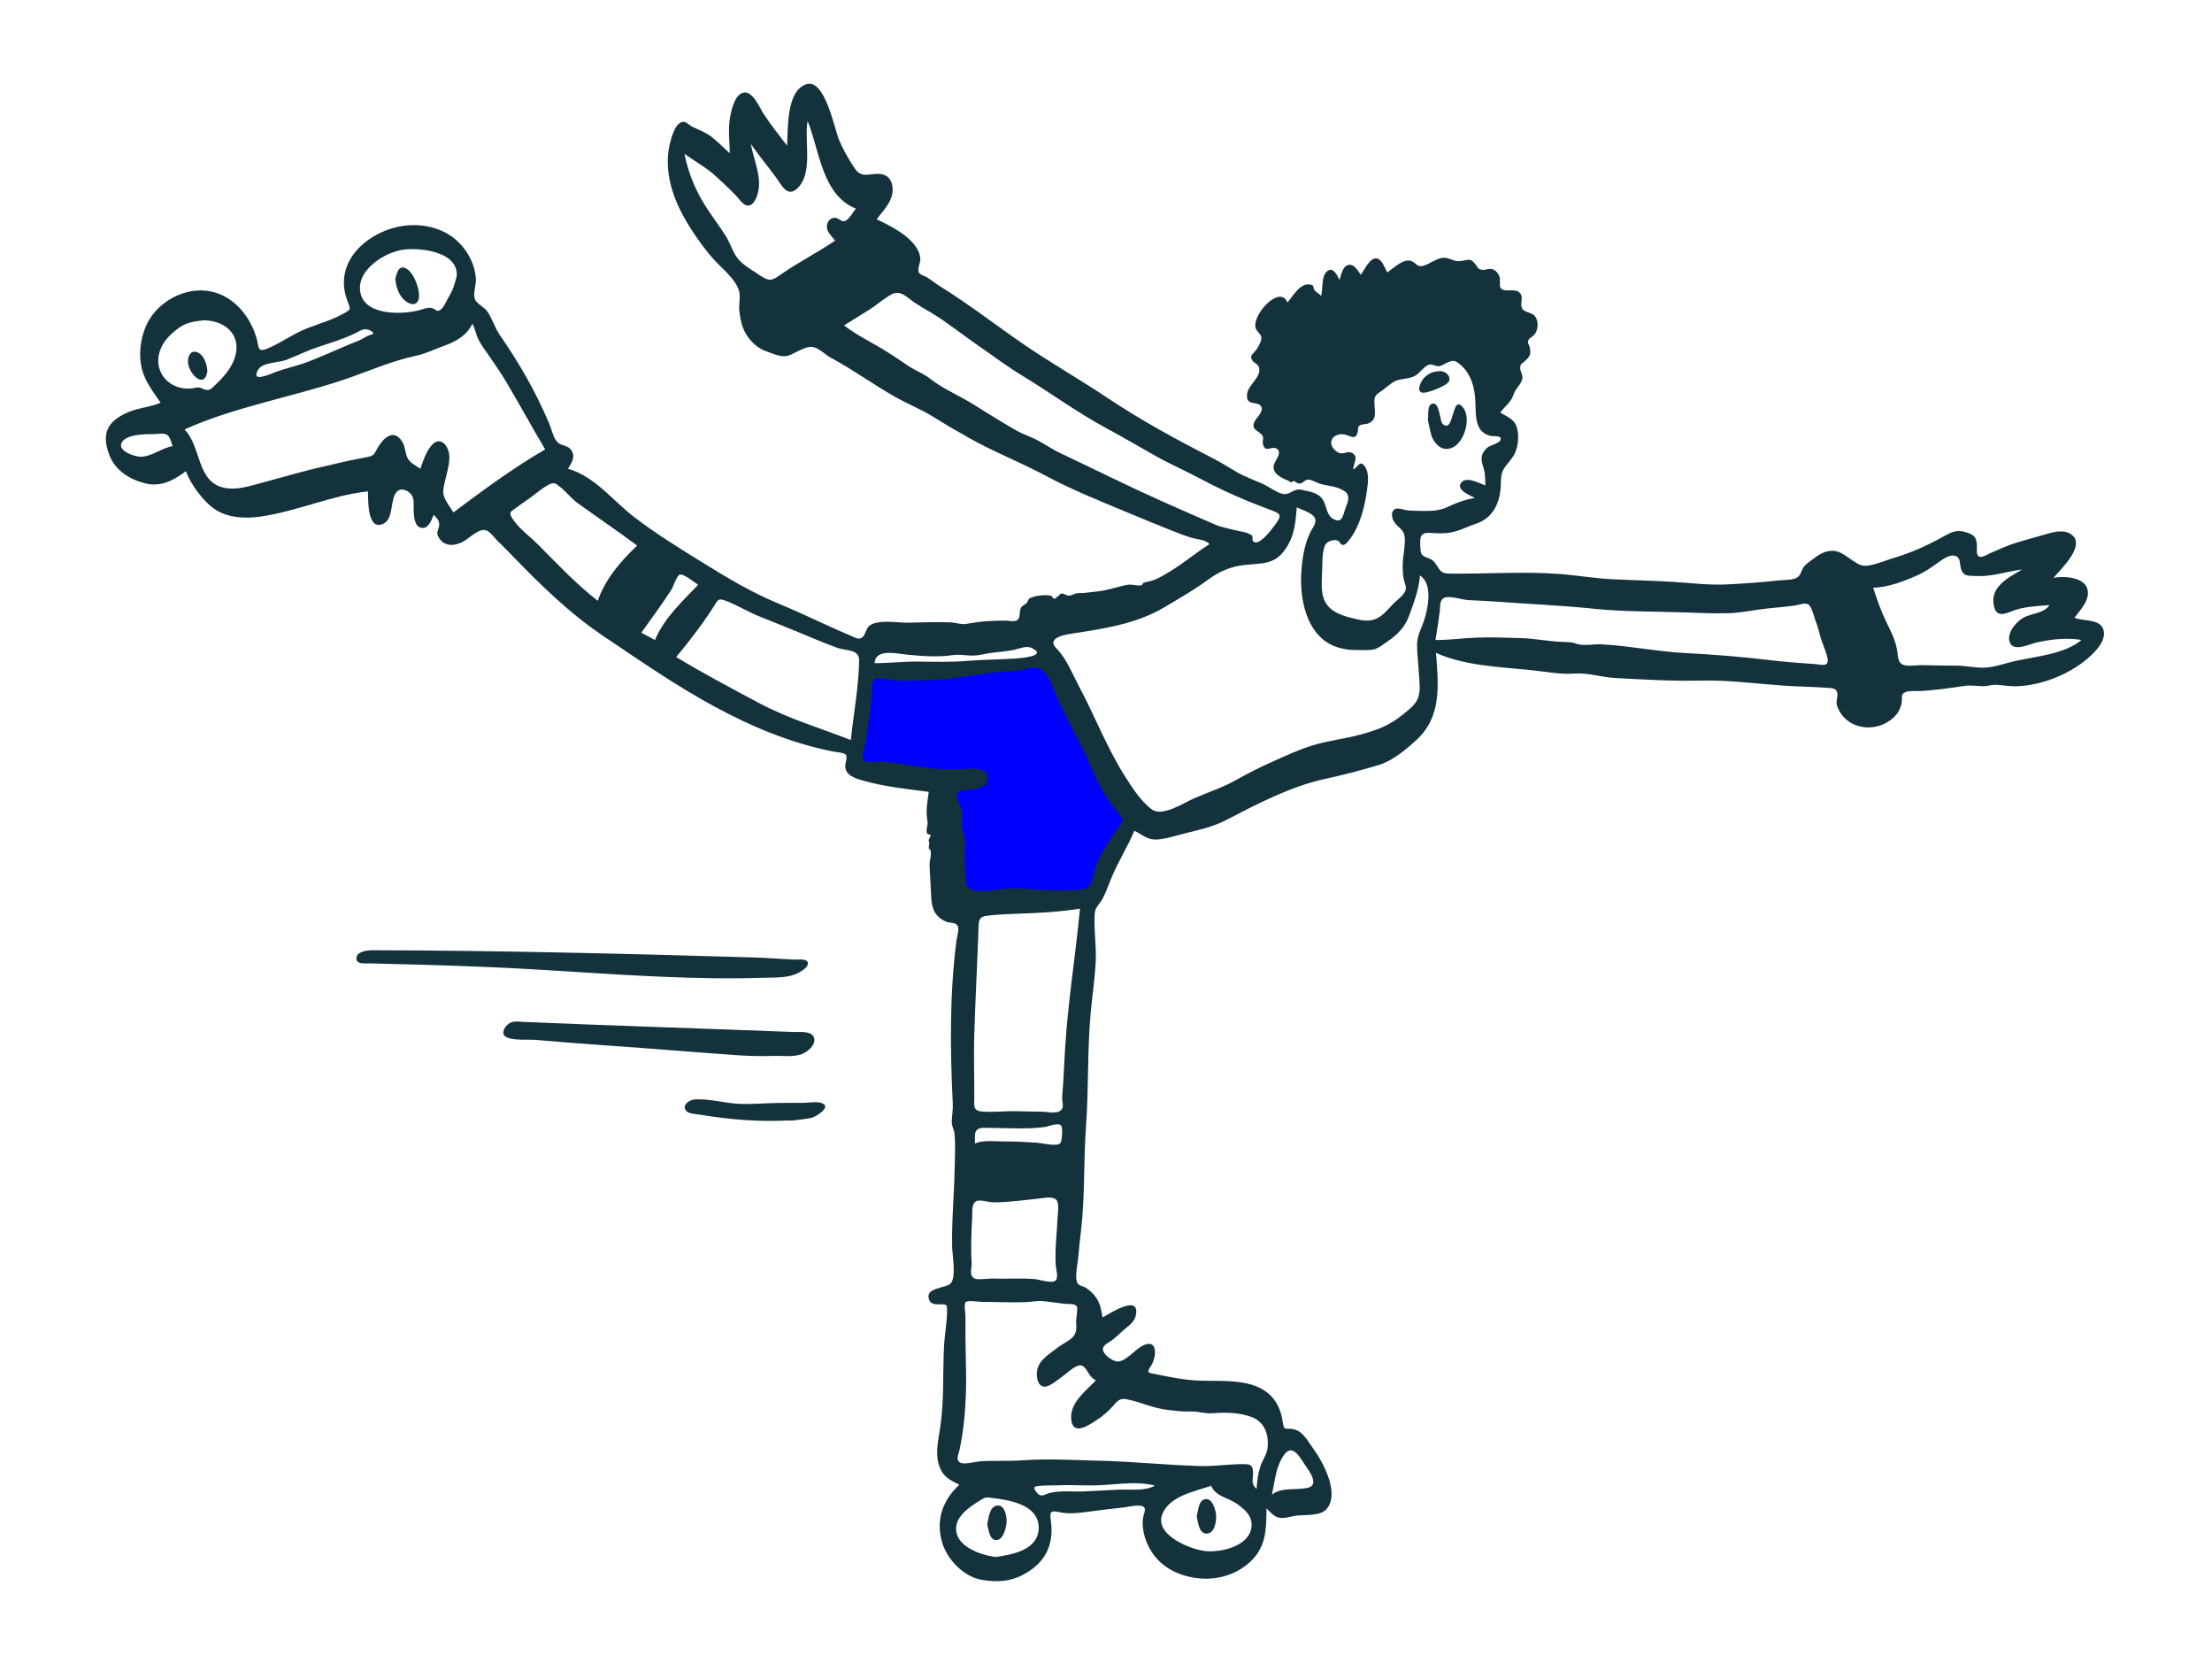
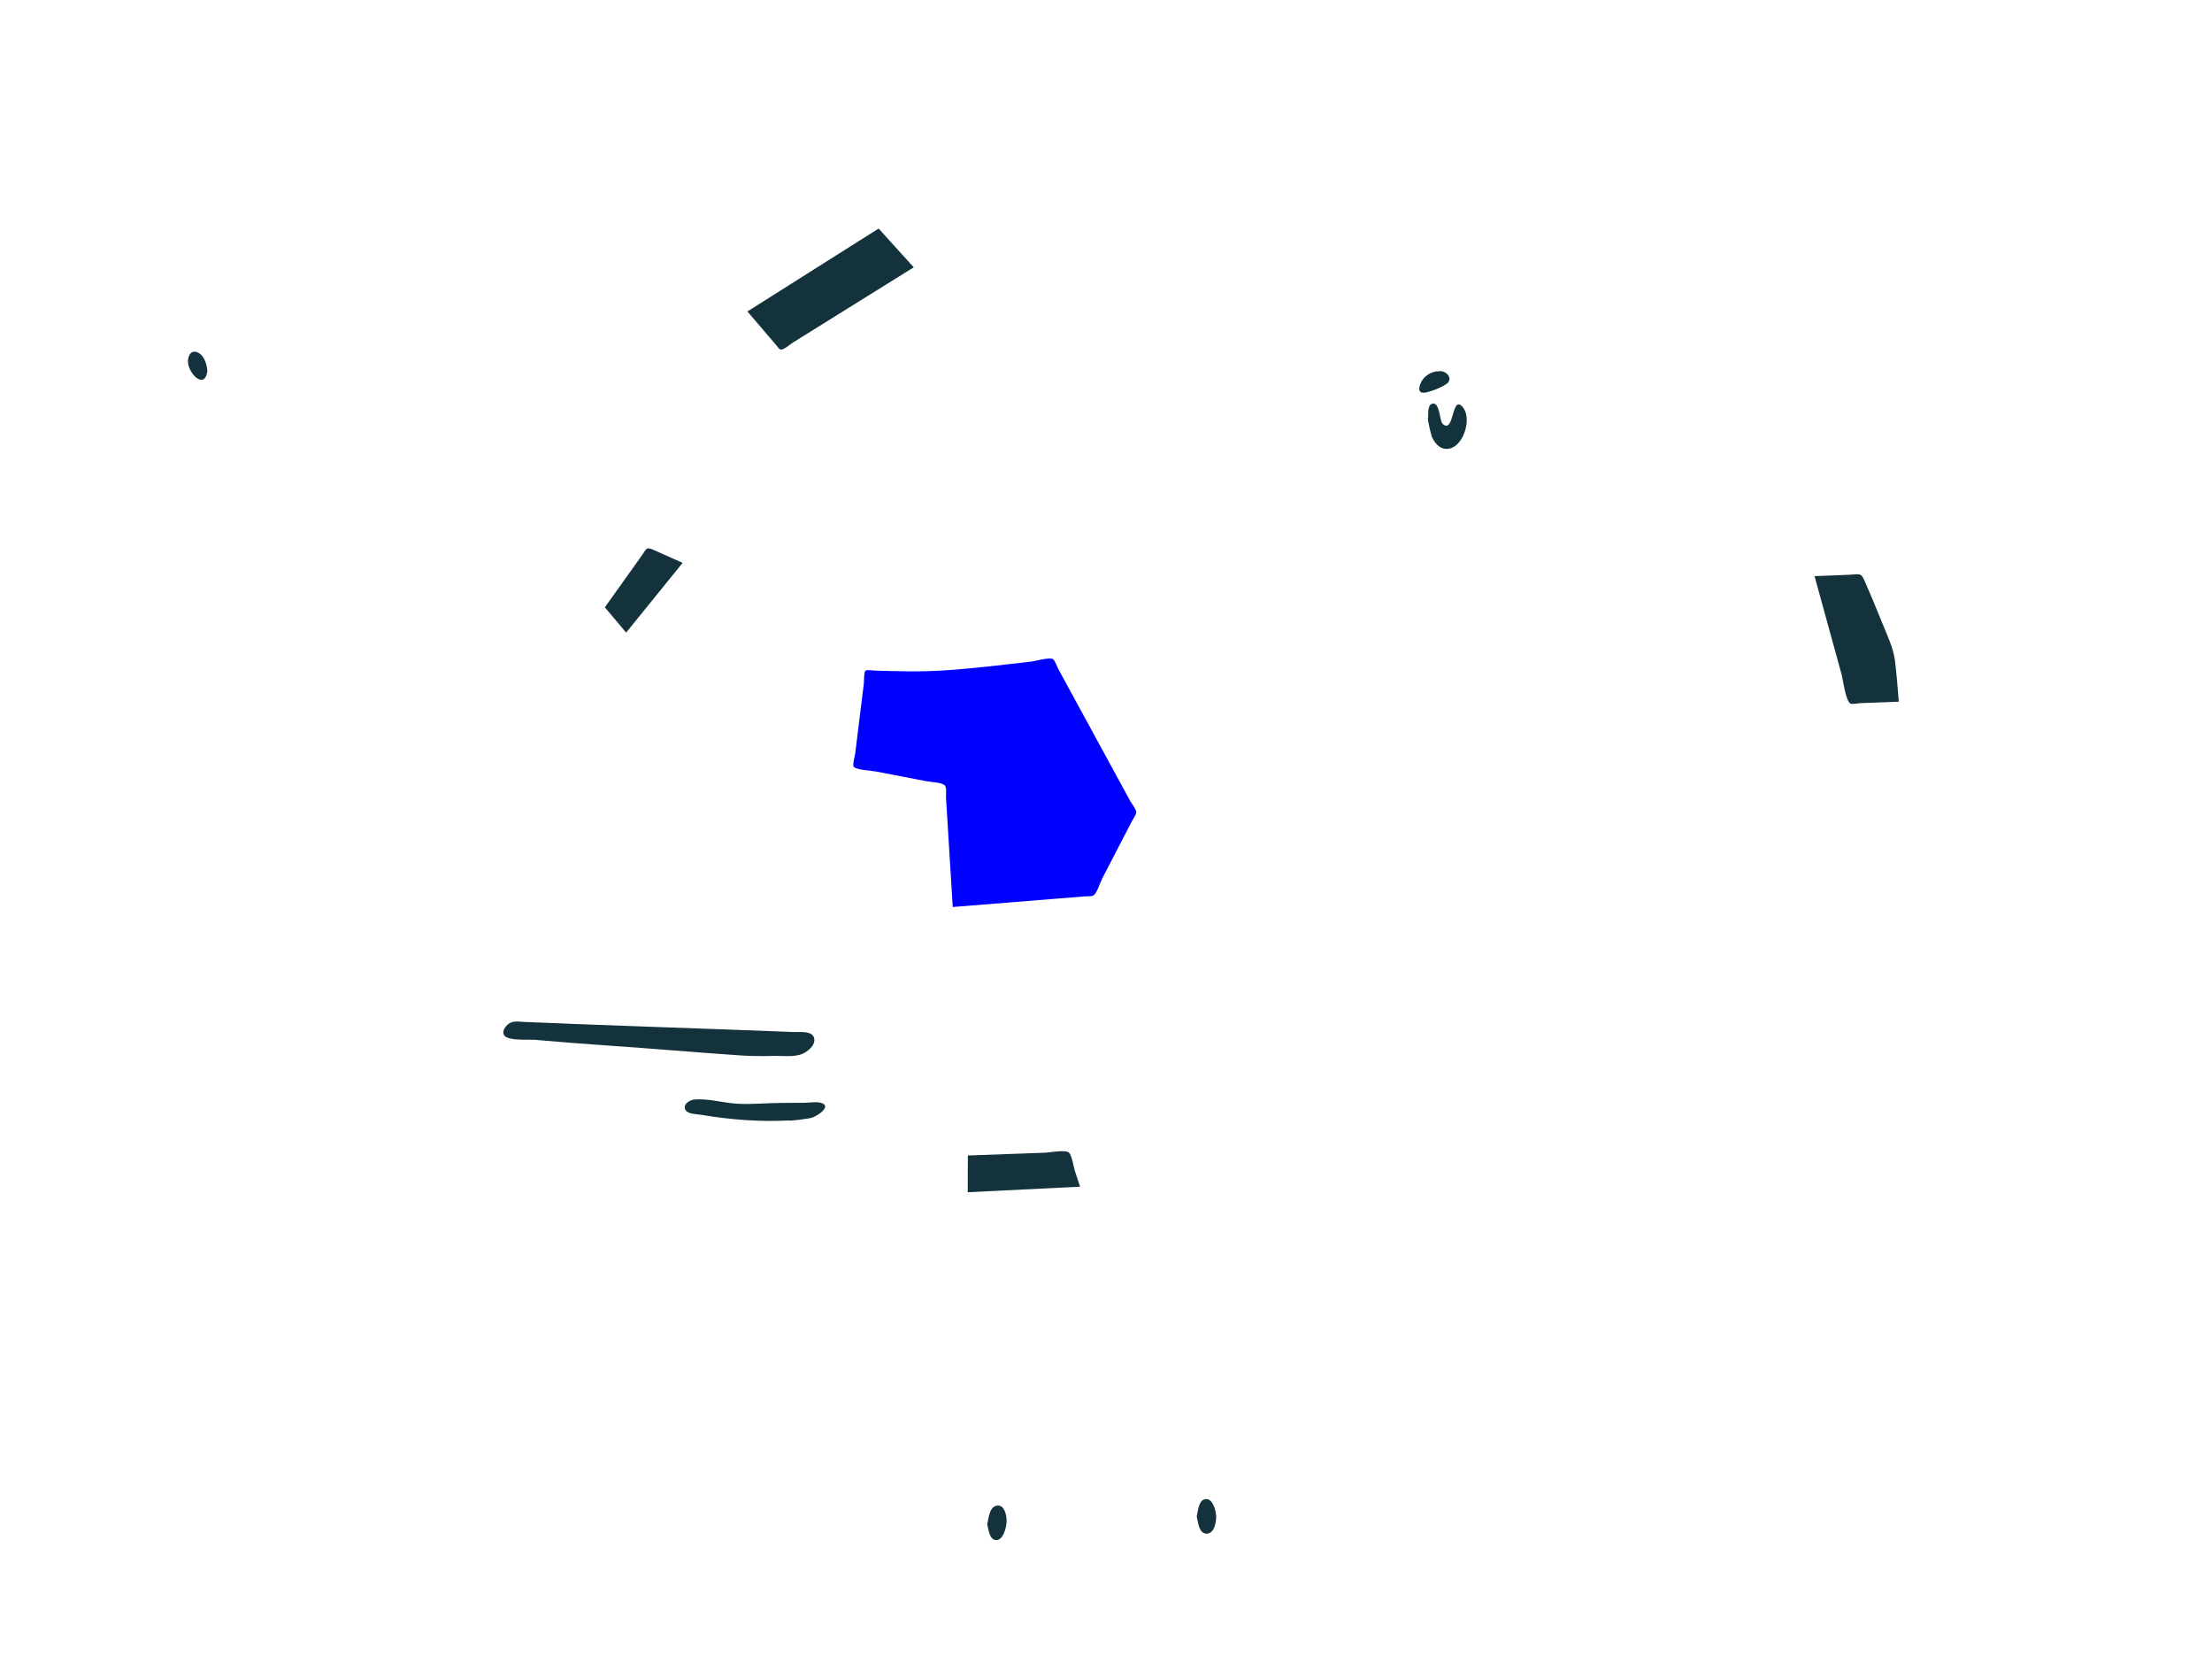
<svg xmlns="http://www.w3.org/2000/svg" width="503" height="378" viewBox="0 0 503 378" fill="none">
  <path fill-rule="evenodd" clip-rule="evenodd" d="M214.559 152.415C209.337 152.748 204.074 152.612 198.848 152.446C198.333 152.429 197.102 152.19 196.789 152.498C196.428 152.852 196.504 154.804 196.445 155.287C195.994 158.949 195.542 162.612 195.091 166.274C194.883 167.956 194.676 169.638 194.468 171.319C194.409 171.797 193.824 173.865 194.104 174.279C194.612 175.034 198.252 175.206 199.212 175.391L210.637 177.592C211.713 177.799 214.458 177.848 214.957 178.698C215.274 179.237 215.081 180.697 215.118 181.309L215.429 186.357C215.836 192.969 216.243 199.581 216.649 206.192C224.735 205.542 232.821 204.893 240.906 204.242C242.874 204.084 244.841 203.926 246.809 203.768C247.277 203.73 248.259 203.829 248.641 203.57C249.476 203.005 250.188 200.586 250.639 199.716C251.787 197.5 252.935 195.285 254.084 193.068C255.191 190.933 256.297 188.797 257.404 186.662C257.687 186.115 258.394 185.204 258.377 184.606C258.357 183.932 257.352 182.727 257.038 182.151C256.119 180.464 255.199 178.776 254.279 177.089C249.726 168.735 245.173 160.38 240.619 152.026C240.388 151.602 239.873 150.063 239.421 149.829C238.544 149.375 235.477 150.288 234.532 150.396C227.891 151.154 221.232 151.989 214.559 152.415Z" fill="#0000FF" />
  <path fill-rule="evenodd" clip-rule="evenodd" d="M137.539 138.063C139.153 139.978 140.767 141.893 142.382 143.809C146.662 138.526 150.942 133.243 155.223 127.96C153.077 127.001 150.931 126.042 148.785 125.083C146.881 124.232 147.124 124.636 145.919 126.324C143.126 130.237 140.332 134.15 137.539 138.063Z" fill="#14323C" />
  <path fill-rule="evenodd" clip-rule="evenodd" d="M220.083 262.681C220.076 265.465 220.07 268.249 220.062 271.032C228.577 270.613 237.091 270.194 245.605 269.774C245.219 268.606 244.832 267.439 244.445 266.271C244.143 265.359 243.761 262.601 243.026 261.99C242.224 261.321 238.696 262.011 237.618 262.049C231.773 262.26 225.927 262.471 220.083 262.681Z" fill="#14323C" />
  <path fill-rule="evenodd" clip-rule="evenodd" d="M199.799 51.952C189.853 58.236 179.906 64.52 169.959 70.804C172.155 73.372 174.351 75.941 176.547 78.509C177.073 79.124 177.166 79.514 177.768 79.454C178.468 79.384 179.646 78.286 180.229 77.922C187.28 73.533 194.331 69.144 201.382 64.756C203.515 63.428 205.649 62.1 207.782 60.772C205.121 57.832 202.46 54.892 199.799 51.952Z" fill="#14323C" />
  <path fill-rule="evenodd" clip-rule="evenodd" d="M430.903 150.167C430.543 147.246 429.07 144.276 427.993 141.571C426.723 138.383 425.385 135.222 424.016 132.076C423.148 130.085 422.834 130.574 420.566 130.663C417.916 130.767 415.266 130.87 412.617 130.974C414.657 138.381 416.698 145.788 418.738 153.195C419.091 154.477 419.662 159.284 420.775 159.933C421.16 160.158 422.491 159.869 422.928 159.853C424.178 159.806 425.428 159.759 426.678 159.712C428.377 159.648 430.075 159.585 431.774 159.521C431.537 156.4 431.285 153.274 430.903 150.167Z" fill="#14323C" />
-   <path fill-rule="evenodd" clip-rule="evenodd" d="M262.619 337.715C258.06 336.563 253.101 337.655 248.506 337.687C245.801 337.706 243.1 337.525 240.395 337.665C239.489 337.712 235.344 337.591 235.203 338.136C235.095 338.555 235.919 339.609 236.238 339.783C237.133 340.271 237.762 339.643 238.665 339.411C241.113 338.78 243.975 339.169 246.49 339.049C249.121 338.924 251.751 338.767 254.382 338.646C257.003 338.526 260.347 339.069 262.619 337.715ZM39.26 101.406C38.91 100.604 38.766 99.332 37.963 98.831C37.218 98.365 35.659 98.705 34.798 98.693C32.969 98.668 28.998 98.739 27.803 100.404C26.35 102.428 30.624 103.872 32.049 103.833C34.526 103.766 36.779 101.863 39.26 101.406ZM84.793 75.997C84.981 75.484 84.319 75.145 83.841 74.982C82.625 74.567 81.825 75.258 80.755 75.778C78.052 77.091 75.114 77.959 72.271 78.907C69.795 79.733 67.499 80.891 65.072 81.82C63.351 82.48 59.719 82.351 58.728 84.014C56.771 87.3 61.897 84.836 62.8 84.517C65.392 83.603 68.15 83.04 70.69 81.996C73.135 80.99 75.628 79.968 78.048 78.88C79.152 78.383 80.249 77.962 81.375 77.528C82.428 77.122 83.672 76.104 84.793 75.997ZM158.754 132.944C158.109 132.549 155.462 130.339 154.573 130.63C153.878 130.858 153.101 133.397 152.668 134.064C150.501 137.401 148.163 140.601 145.839 143.829C146.87 144.384 147.902 144.938 148.933 145.493C151.036 140.509 155.091 136.779 158.754 132.944ZM198.887 150.758C202.206 150.766 205.495 150.35 208.811 150.396C212.526 150.448 216.177 150.548 219.889 150.245C223.541 149.946 227.18 149.931 230.832 149.709C231.981 149.639 238.378 149.151 234.631 147.322C233.37 146.706 231.854 147.473 230.484 147.749C228.898 148.07 227.296 148.19 225.692 148.383C224.164 148.567 222.54 149.075 220.999 149.038C219.381 148.998 218.167 148.709 216.541 148.943C213.171 149.428 209.815 149.157 206.446 148.844C204.123 148.629 199.024 147.323 198.887 150.758ZM289.224 339.779C291.361 338.056 294.74 338.802 297.279 338.253C300.082 337.646 297.875 334.675 296.8 333.093C295.68 331.444 293.992 328.148 292.108 330.589C290.141 333.139 289.909 336.735 289.224 339.779ZM221.97 264.913C221.899 266.462 221.132 268.055 222.743 268.587C224.289 269.097 226.942 268.322 228.544 268.184C230.632 268.003 232.686 267.658 234.768 267.444C235.697 267.348 236.631 267.276 237.566 267.362C238.209 267.42 239.76 268.119 240.335 267.83C241.041 267.475 241.384 265.559 240.806 264.82C240.181 264.019 236.403 264.813 235.051 264.916C230.648 265.249 226.355 264.716 221.97 264.913ZM221.701 259.944C223.728 259.109 226.137 259.5 228.272 259.488C230.784 259.476 233.266 259.612 235.772 259.776C236.881 259.848 240.115 260.67 241.046 259.96C241.535 259.587 241.71 256.39 241.296 255.9C240.619 255.1 238.495 256.063 237.625 256.193C235.295 256.539 232.917 256.53 230.566 256.509C228.366 256.489 226.158 256.391 223.959 256.386C221.353 256.38 221.706 257.711 221.701 259.944ZM151.957 128.882C151.128 128.402 148.41 126.195 147.394 126.53C146.53 126.815 145.613 129.449 145.097 130.276C144.114 131.853 143.075 133.399 142.056 134.953C141.405 135.947 139.668 137.742 139.965 139.085C140.123 139.8 141.569 141.036 142.299 140.819C143.053 140.595 144.294 137.792 144.712 137.239C146.976 134.249 149.82 132 151.957 128.882ZM415.58 132.12C418.481 137.807 418.854 144.237 420.426 150.34C420.792 151.76 421.356 153.162 421.667 154.591C421.839 155.387 421.521 156.751 421.966 157.429C423.082 159.125 428.243 158.587 429.357 157.093C430.011 156.216 429.503 155.306 429.225 154.395C428.849 153.166 429.029 152.095 428.811 150.867C428.375 148.406 426.158 145.923 425.106 143.652C423.957 141.171 423.428 138.187 421.783 135.971C420.681 134.488 417.591 131.428 415.58 132.12ZM226.399 353.95C230.281 353.44 236.388 352.286 236.184 347.068C235.982 341.882 229.183 340.962 225.398 340.507C224.289 340.374 224.168 340.31 223.042 340.982C222.268 341.444 221.498 341.938 220.776 342.477C219.371 343.526 217.779 344.955 217.479 346.786C216.718 351.436 222.992 353.538 226.399 353.95ZM204.209 59.353C205.971 59.54 203.627 57.828 203.183 57.621C201.836 56.992 200.338 57.106 198.908 57.345C195.446 57.924 192.381 60.83 189.423 62.628C186.29 64.53 183.198 66.681 179.932 68.342C178.438 69.102 177.203 69.746 175.962 70.879C175.33 71.457 175.111 71.858 174.261 71.858C173.789 71.858 172.738 70.755 172.236 71.393C170.835 73.172 177.894 73.748 178.631 73.628C182.312 73.025 185.505 71.629 188.663 69.735C191.887 67.802 195.312 66.232 198.553 64.351C199.954 63.537 201.153 62.458 202.431 61.492C202.613 61.353 202.944 60.886 203.129 60.709C203.426 60.796 203.675 60.719 203.875 60.478C203.979 60.101 204.09 59.726 204.209 59.353ZM275.413 337.764C271.833 339.034 265.98 340.024 264.301 344.223C262.398 348.981 270.95 352.372 274.306 352.631C277.832 352.902 284.098 351.475 284.589 347.091C284.871 344.567 282.871 342.957 281.001 341.698C279.091 340.411 276.363 340.135 275.413 337.764ZM46.337 72.808C43.806 73.098 42.086 73.348 40.071 74.99C38.398 76.353 37.02 77.73 36.338 79.833C34.763 84.692 38.657 88.865 43.66 88.299C44.212 88.237 44.75 88.032 45.31 88.089C45.825 88.141 46.184 88.51 46.619 88.584C47.644 88.758 47.842 88.578 48.683 87.781C50.398 86.153 52.119 84.366 53.069 82.17C55.357 76.882 51.917 72.902 46.337 72.808ZM103.872 62.68C104.118 57.207 95.787 56.308 91.945 56.724C87.584 57.197 80.428 61.625 82.089 67.058C83.551 71.84 91.799 71.476 95.364 70.504C96.127 70.296 97.312 69.844 98.063 69.997C99.19 70.226 99.245 71.154 100.307 70.314C100.975 69.785 101.578 68.248 102.049 67.49C102.989 65.981 103.474 64.407 103.872 62.68ZM220.966 287.428C220.851 288.599 220.404 290.106 221.665 290.664C222.445 291.008 224.608 290.631 225.391 290.659C228.659 290.775 232.014 290.515 235.262 290.775C236.222 290.852 239.093 291.826 239.948 291.173C240.783 290.534 240.131 288.536 240.075 287.641C239.848 283.991 240.337 280.443 240.494 276.813C240.536 275.838 240.939 273.469 240.191 272.747C239.281 271.868 237.262 272.376 236.177 272.486C232.794 272.829 229.312 273.33 225.911 273.338C224.977 273.34 222.91 272.677 222.1 273.027C220.856 273.563 221.149 275.435 221.081 276.63C220.873 280.233 220.735 283.821 220.966 287.428ZM144.893 124.022C140.457 120.735 135.858 117.619 131.422 114.423C129.842 113.285 128.668 111.661 127.188 110.551C126.259 109.853 125.976 109.55 124.707 110.223C123.241 111.001 121.878 112.223 120.525 113.188C119.389 113.998 118.247 114.802 117.11 115.609C116.055 116.357 115.702 116.527 116.449 117.769C117.764 119.954 120.493 121.926 122.278 123.723C126.682 128.158 130.984 132.746 135.932 136.577C137.633 131.615 141.152 127.58 144.893 124.022ZM194.626 47.422C186.924 44.379 186.34 34.075 183.647 27.508C182.813 32.004 185.025 39.311 181.29 42.842C178.992 45.013 177.661 41.949 176.427 40.281C174.548 37.741 172.532 35.313 170.738 32.709C171.289 35.851 172.867 39.377 172.572 42.572C172.34 45.08 170.737 48.515 168.404 45.671C166.801 43.718 164.75 41.891 162.882 40.158C160.635 38.075 158.072 36.73 155.631 34.954C156.576 39.652 158.378 43.823 161.036 47.799C162.399 49.839 163.891 51.799 165.177 53.889C166.229 55.599 166.725 57.724 168.119 59.176C169.421 60.532 171.335 61.615 172.894 62.657C175.113 64.14 175.645 63.718 177.686 62.308C181.637 59.58 185.927 57.396 189.903 54.702C189.167 53.729 187.992 52.768 188.03 51.443C188.061 50.37 188.882 49.394 189.98 49.523C190.841 49.623 191.239 50.525 192.197 50.221C193.007 49.963 194.114 48.03 194.626 47.422ZM459.826 129.476C456.257 129.897 452.924 131.169 449.267 130.937C447.786 130.843 446.681 131.116 446.031 129.63C445.512 128.443 446.043 126.64 444.412 126.316C443.203 126.077 441.707 127.2 440.813 127.835C439.207 128.977 437.784 129.991 435.966 130.797C432.743 132.228 429.471 133.47 425.948 133.627C426.801 136.215 427.698 138.807 428.879 141.267C430.01 143.625 431.123 145.631 431.46 148.258C431.603 149.382 431.603 150.607 432.707 151.101C433.789 151.587 435.719 151.187 436.891 151.208C439.574 151.256 442.259 151.319 444.943 151.325C446.988 151.329 449.022 151.816 451.014 151.788C453.489 151.752 456.291 150.676 458.705 150.165C463.28 149.198 469.682 148.597 473.328 145.477C469.953 144.946 466.516 145.307 463.201 146.034C461.683 146.368 458.202 148.102 457.184 146.365C455.973 144.297 458.344 141.441 460.018 140.48C461.906 139.395 464.723 139.512 466.054 137.556C463.541 137.769 460.892 137.862 458.463 138.601C456.6 139.167 454.197 140.781 453.461 137.986C452.266 133.459 456.712 131.312 459.826 129.476ZM193.473 168.234C194.104 162.241 195.261 156.185 195.363 150.152C195.407 147.545 192.462 148.012 190.401 147.271C187.404 146.194 184.467 144.92 181.525 143.706C178.593 142.495 175.644 141.328 172.701 140.142C170.029 139.066 167.465 137.439 164.771 136.483C163.305 135.962 163.191 136.47 162.34 137.816C161.513 139.125 160.643 140.406 159.743 141.666C157.853 144.313 155.829 146.861 153.761 149.37C159.985 153.117 166.481 156.58 172.903 159.976C179.457 163.442 186.586 165.54 193.473 168.234ZM326.423 145.5C329.715 145.508 332.921 145.034 336.199 144.934C339.439 144.835 342.572 144.977 345.786 145.061C348.872 145.142 351.898 145.768 354.976 145.913C355.724 145.949 356.502 145.946 357.247 146.029C357.995 146.113 358.439 146.391 359.134 146.508C360.841 146.798 362.503 146.388 364.226 146.48C370.577 146.819 376.835 148.124 383.188 148.455C389.718 148.795 396.093 149.302 402.593 150.085C406.029 150.499 409.471 150.742 412.922 150.984C413.63 151.034 415.145 151.48 415.533 150.672C416.004 149.691 414.407 146.341 414.112 145.303C413.73 143.954 413.416 142.574 412.903 141.266C412.602 140.501 411.969 138.005 411.359 137.52C410.509 136.843 409.239 137.493 408.246 137.637C406.236 137.927 404.192 138.1 402.171 138.299C399.178 138.595 396.183 139.302 393.192 139.392C389.816 139.493 386.457 139.348 383.085 139.223C376.332 138.97 369.415 139.1 362.697 138.411C354.933 137.613 347.134 137.289 339.352 136.704C337.507 136.565 335.657 136.53 333.811 136.419C332.49 136.34 329.794 135.413 328.56 135.843C327.306 136.28 327.544 137.764 327.402 138.917C327.131 141.118 326.78 143.312 326.423 145.5ZM245.581 206.573C240.897 207.293 236.301 207.575 231.564 207.711C229.476 207.771 227.4 207.871 225.32 208.08C223.58 208.255 222.605 208.331 222.54 210.236C222.257 218.59 221.803 226.854 221.546 235.211C221.401 239.929 221.568 244.653 221.552 249.373C221.545 251.165 221.178 252.456 223.147 252.665C225.539 252.919 228.049 252.586 230.456 252.609C232.671 252.63 234.887 252.684 237.102 252.732C238.524 252.763 241.161 253.471 241.639 251.749C241.791 251.197 241.517 250.231 241.531 249.621C241.557 248.488 241.697 247.343 241.766 246.21C241.922 243.611 242.036 241.009 242.194 238.409C242.84 227.758 244.577 217.195 245.581 206.573ZM191.94 73.982C195.03 76.353 198.544 77.984 201.848 80.058C203.432 81.052 204.96 82.118 206.512 83.16C208.108 84.233 209.962 84.882 211.471 86.073C214.389 88.379 218 89.848 221.207 91.848C224.465 93.881 227.712 95.917 231.044 97.827C232.518 98.672 234.131 99.18 235.643 99.942C237.455 100.857 239.1 102.054 240.937 102.928C244.87 104.798 248.798 106.671 252.715 108.578C260.403 112.321 268.284 115.779 276.132 119.17C277.805 119.893 279.564 120.21 281.326 120.637C282.159 120.838 283.214 120.943 283.965 121.343C284.198 121.468 284.445 121.486 284.631 121.695C284.985 122.097 284.684 122.659 284.902 122.958C286.124 124.631 289.518 119.929 290.308 118.79C291.527 117.03 291.032 116.745 289.15 116.015C287.251 115.278 285.335 114.583 283.457 113.796C279.997 112.346 276.459 110.706 273.154 108.929C269.716 107.081 266.136 105.556 262.734 103.628C258.919 101.467 255.134 99.261 251.276 97.176C244.766 93.658 238.786 89.223 232.462 85.405C228.969 83.297 225.687 80.789 222.308 78.468C219.011 76.203 215.886 73.674 212.518 71.557C210.666 70.393 208.74 69.425 207.009 68.08C205.715 67.075 204.424 66.045 202.803 66.888C201.05 67.799 199.396 69.331 197.694 70.389C195.774 71.584 193.857 72.784 191.94 73.982ZM335.391 113.188C334.389 112.663 330.706 111.261 332.435 109.545C333.665 108.323 336.574 109.946 337.767 110.35C337.742 108.661 337.744 107.497 337.201 105.886C336.655 104.268 336.806 103.044 338.137 101.818C338.746 101.257 340.954 100.773 341.21 100.037C341.608 98.894 339.627 99.257 338.951 99.097C335.379 98.252 335.595 94.507 335.506 91.639C335.401 88.268 334.612 85.027 332.007 82.836C330.83 81.846 330.406 81.845 328.956 82.495C328.422 82.734 327.941 83.119 327.351 83.225C326.518 83.376 325.959 82.832 325.217 82.869C324.067 82.926 322.894 84.827 321.775 85.435C320.326 86.222 318.899 85.987 317.468 86.55C316.194 87.051 314.963 88.409 313.775 89.132C312.157 90.116 312.526 91.081 312.629 93.014C312.715 94.627 312.664 95.685 311.078 96.284C310.566 96.477 309.667 96.39 309.232 96.7C308.589 97.158 308.937 97.503 308.73 98.269C308.205 100.208 307.093 99.025 305.673 98.766C303.944 98.45 302.04 99.671 302.943 101.526C303.266 102.19 303.96 102.795 304.654 103.002C305.475 103.246 306.5 102.574 307.258 102.877C309.19 103.651 307.646 105.485 307.738 106.735C308.91 106.099 309.309 104.275 310.521 106.297C311.396 107.758 311.048 109.977 310.83 111.572C310.326 115.263 309.194 119.785 306.794 122.745C306.448 123.172 305.931 123.973 305.282 123.872C304.741 123.788 304.676 123.087 304.209 122.907C303.206 122.521 301.671 123.093 301.287 124.021C300.638 125.59 300.706 127.892 300.654 129.553C300.595 131.464 300.371 133.627 300.834 135.502C301.626 138.704 304.605 139.819 307.503 140.526C309.118 140.92 310.888 141.38 312.523 140.826C314.306 140.222 315.532 138.602 316.789 137.295C317.734 136.312 319.568 135.193 319.691 133.771C319.749 133.106 319.275 132.189 319.168 131.507C318.996 130.426 318.948 129.332 318.977 128.238C319.03 126.227 319.592 124.184 319.42 122.173C319.244 120.117 317.715 119.969 316.883 118.385C316.387 117.439 316.27 115.968 317.477 115.646C318.178 115.459 319.491 115.992 320.25 116.046C321.409 116.128 322.583 116.146 323.745 116.158C325.886 116.179 327.499 116.069 329.437 115.137C331.432 114.178 333.213 113.58 335.391 113.188ZM285.748 338.506C285.829 336.753 286.073 334.999 286.616 333.326C287.078 331.904 288.068 330.658 288.235 329.189C288.582 326.121 287.565 323.24 284.609 322.133C281.742 321.06 278.636 321.077 275.643 321.279C273.905 321.396 272.432 320.801 270.727 320.879C268.931 320.962 267.347 320.716 265.564 320.527C262.252 320.175 259.431 318.717 256.215 318.1C254.641 317.798 254.097 318.47 253.134 319.578C252.073 320.797 250.878 321.823 249.534 322.719C247.467 324.097 243.771 326.627 243.574 322.357C243.408 318.774 246.998 316.119 249.214 313.798C246.969 312.843 247.161 309.3 244.552 310.726C243.42 311.345 242.526 312.26 241.48 313.002C240.6 313.627 238.58 315.366 237.422 315.231C235.789 315.04 235.614 312.718 235.859 311.429C236.303 309.089 238.749 307.742 240.485 306.368C241.534 305.537 243.104 304.883 243.995 303.908C244.943 302.871 244.732 301.71 244.7 300.407C244.686 299.814 245.131 297.581 244.889 297.069C244.517 296.28 243.229 296.489 242.311 296.407C240.607 296.255 238.917 295.956 237.22 295.795C235.889 295.67 234.611 295.97 233.28 296.019C229.917 296.142 226.516 295.967 223.149 295.957C222.538 295.955 219.978 295.518 219.553 296.047C219.186 296.502 219.535 298.614 219.534 299.159C219.522 302.548 219.534 305.932 219.635 309.319C219.833 316.002 219.61 322.864 218.238 329.433C217.989 330.623 217.207 331.942 218.413 332.528C219.341 332.979 221.817 332.278 222.829 332.212C226.111 331.998 229.428 332.209 232.691 331.971C238.373 331.555 244.25 331.937 250.045 332.072C257.755 332.251 265.422 333.085 273.129 333.283C276.479 333.368 279.887 332.757 283.193 332.858C284.493 332.898 284.861 333.227 284.934 334.62C285.021 336.275 284.302 337.163 285.748 338.506ZM123.969 102.168C121.008 97.165 118.216 92.064 115.258 87.06C113.921 84.8 112.421 82.652 110.929 80.494C110.165 79.388 109.32 78.271 108.736 77.054C108.2 75.939 108.041 74.657 107.411 73.587C106.218 76.223 103.659 77.669 100.981 78.612C98.899 79.346 96.869 80.395 94.698 80.848C89.018 82.033 83.4 84.585 77.827 86.436C65.993 90.364 53.345 92.522 41.952 97.626C45.839 101.475 44.631 109.68 51.118 110.921C53.699 111.415 56.394 110.621 58.864 109.94C61.983 109.081 65.104 108.228 68.226 107.378C71.613 106.455 75.034 105.738 78.45 104.933C80.165 104.528 81.891 104.247 83.609 103.882C85.041 103.579 85.058 103.281 85.808 101.933C87.077 99.653 89.43 97.321 91.42 100.328C92.231 101.554 92.059 103.091 92.769 104.305C93.376 105.342 94.673 105.88 95.585 106.581C96.218 104.794 96.974 102.374 98.372 101.001C99.898 99.504 101.414 100.709 101.963 102.469C102.623 104.584 101.65 107.157 101.225 109.238C101.017 110.255 100.622 111.424 100.861 112.467C101.179 113.854 102.387 115.283 103.106 116.486C109.832 111.472 116.703 106.353 123.969 102.168ZM255.461 186.392C253.491 183.722 251.409 181.356 249.931 178.365C248.351 175.169 247.073 171.726 245.387 168.611C243.714 165.517 242.174 162.365 240.645 159.189C239.579 156.972 238.366 151.65 235.312 151.783C233.786 151.85 232.23 152.399 230.696 152.55C228.897 152.727 227.09 152.717 225.294 152.936C221.353 153.418 217.517 154.28 213.539 154.514C210.121 154.714 206.659 154.817 203.237 154.668C202.305 154.628 199.877 153.901 199.013 154.318C198.005 154.803 198.341 156.696 198.257 157.664C197.935 161.308 197.443 164.954 196.889 168.568C196.794 169.185 195.842 172.264 196.268 172.785C196.925 173.588 199.751 173.051 200.672 173.122C204.306 173.402 207.878 174.232 211.498 174.634C213.334 174.838 215.173 174.885 217.02 174.891C218.813 174.897 221.43 174.402 223.132 175.017C224.226 175.412 224.847 176.342 224.494 177.526C224.105 178.832 222.838 179.124 221.664 179.368C220.803 179.547 218.305 179.448 217.763 180.239C217.176 181.096 218.204 182.711 218.494 183.524C219.049 185.083 218.734 185.752 218.693 187.276C218.649 188.88 219.578 190.291 219.454 191.914C219.333 193.499 219.267 194.765 219.422 196.381C219.557 197.802 219.463 199.357 219.662 200.737C220.123 203.929 227.027 201.998 229.169 201.95C233.598 201.851 238.043 202.567 242.455 202.355C243.753 202.293 246.762 202.528 247.677 201.426C248.605 200.31 248.752 197.763 249.351 196.382C250.913 192.772 253.241 189.609 255.461 186.392ZM294.89 115.33C294.567 119.035 294.388 121.888 292.169 125.005C289.801 128.334 287.078 128.035 283.338 128.401C279.981 128.73 277.348 129.839 274.652 131.823C271.481 134.157 268.061 136.095 264.682 138.104C258.254 141.925 250.588 142.982 243.288 144.118C241.453 144.404 238.065 145.225 240.225 147.4C242.546 149.739 243.847 153.189 245.406 156.115C248.983 162.823 251.724 170.029 255.803 176.454C257.451 179.049 259.422 182.181 261.952 184.014C264.353 185.753 269.172 182.523 271.616 181.454C274.793 180.066 278.127 179.012 281.119 177.299C283.911 175.701 286.752 174.322 289.686 173.006C292.567 171.714 295.357 170.427 298.375 169.484C301.925 168.374 305.677 167.981 309.284 167.014C312.984 166.023 315.904 164.971 318.894 162.519C320.284 161.38 321.977 160.24 322.537 158.44C323.109 156.597 322.688 154.248 322.601 152.359C322.51 150.384 322.203 148.362 322.243 146.387C322.284 144.396 323.26 142.834 323.85 140.983C324.78 138.064 325.839 132.771 322.892 130.805C322.684 133.924 321.585 136.722 320.554 139.648C319.562 142.466 317.933 144.19 315.497 145.833C314.57 146.458 313.568 147.328 312.47 147.612C311.307 147.914 309.679 147.759 308.469 147.772C305.748 147.801 302.801 147.088 300.705 145.254C296.463 141.541 295.538 134.887 295.947 129.608C296.183 126.572 296.684 123.514 298.075 120.775C298.554 119.833 299.505 118.828 298.974 117.725C298.418 116.57 295.93 115.871 294.89 115.33ZM211.201 180.016C206.197 179.363 200.988 178.831 196.128 177.419C194.36 176.905 192.227 176.255 192.209 174.135C192.202 173.484 192.69 172.308 192.409 171.696C192.122 171.069 190.33 171.026 189.501 170.862C179.863 168.95 170.911 165.214 162.307 160.536C153.605 155.803 145.567 150.219 137.356 144.704C129.345 139.324 122.688 132.753 116.029 125.843C115.104 124.883 114.155 123.948 113.2 123.018C112.503 122.339 111.535 120.957 110.619 120.589C108.972 119.926 106.669 122.435 105.213 123.182C103.319 124.153 101.059 124.3 99.809 122.253C98.983 120.9 99.751 120.653 99.869 119.381C99.966 118.335 99.25 117.741 98.62 117.013C98.135 118.16 97.489 120.257 95.835 119.997C94.349 119.763 94.186 117.715 94.081 116.547C93.957 115.185 94.381 113.456 93.46 112.354C92.735 111.487 91.319 110.853 90.391 111.639C88.525 113.219 89.735 117.924 87.101 119.097C83.387 120.75 83.749 113.206 83.671 111.698C75.355 112.617 67.54 116.249 59.216 117.438C55.828 117.922 51.915 117.763 48.958 115.829C46.24 114.051 43.416 110.14 42.254 107.138C39.466 109.205 36.55 110.789 32.97 109.867C29.33 108.93 26.128 106.91 24.79 103.252C23.448 99.58 23.836 96.783 27.188 94.711C28.559 93.862 29.644 93.447 31.153 93.038C32.825 92.584 34.942 92.256 36.52 91.538C34.893 89.161 33.042 86.832 32.302 83.991C31.468 80.787 31.884 77.183 33.178 74.154C35.516 68.679 42.089 65.015 48.01 66.266C53.177 67.358 56.833 71.831 58.3 76.724C58.967 78.948 58.382 80.324 61.102 79.12C64.192 77.754 66.896 75.743 70.088 74.537C72.856 73.49 75.876 72.611 78.441 71.108C79.768 70.331 79.706 70.264 79.165 68.837C78.492 67.064 78.077 65.414 78.227 63.488C78.656 57.974 83.22 54.065 88.104 52.25C93.641 50.193 100.507 51.006 104.657 55.451C106.673 57.611 108.049 60.449 108.225 63.421C108.303 64.738 107.518 66.741 107.956 67.955C108.337 69.012 110.141 69.822 110.837 70.833C111.941 72.436 112.453 74.356 113.548 75.987C114.498 77.399 115.46 78.8 116.373 80.237C118.591 83.728 120.669 87.304 122.482 91.022C123.311 92.723 124.09 94.449 124.849 96.182C125.371 97.371 125.802 99.543 126.74 100.49C127.688 101.447 129.101 101.14 129.915 102.352C130.94 103.878 129.966 105.227 129.153 106.556C135.331 108.366 139.124 113.596 144.068 117.43C149.058 121.298 154.536 124.649 159.9 127.967C165.484 131.42 170.967 134.711 177.046 137.221C182.711 139.559 188.187 142.316 193.836 144.684C194.628 145.016 195.245 145.456 196.028 144.941C196.752 144.463 196.898 142.925 197.655 142.301C199.573 140.722 204.085 141.598 206.368 141.562C209.661 141.511 213.001 141.325 216.291 141.495C217.404 141.552 218.481 141.996 219.572 141.849C221.244 141.624 222.806 141.283 224.546 141.212C225.995 141.153 227.441 141.046 228.892 141.098C229.58 141.123 230.744 141.418 231.361 140.95C232.13 140.367 231.666 138.967 232.192 138.118C232.533 137.568 233.207 137.417 233.537 136.984C233.495 137.039 234.062 136.06 233.905 136.184C234.919 135.384 237.756 135.142 238.954 135.427C239.3 135.509 239.357 136.092 239.792 136.093C240.226 136.095 240.26 135.656 240.566 135.551C240.884 135.442 240.97 135.001 241.395 134.934C241.866 134.86 242.468 135.389 242.978 135.419C243.551 135.452 244.099 135.071 244.633 134.923C245.342 134.726 245.889 134.871 246.48 134.801C247.558 134.673 248.717 134.552 249.836 134.42C251.465 134.23 253.051 133.722 254.639 133.335C255.335 133.166 256.031 132.968 256.75 132.914C257.579 132.85 258.658 133.241 259.44 133.056C260.11 132.899 259.565 132.66 260.145 132.459C260.772 132.241 261.45 132.181 262.086 131.961C263.547 131.456 264.895 130.615 266.208 129.815C269.264 127.948 272 125.623 275.022 123.707C274.332 122.703 271.763 122.533 270.677 122.178C269.181 121.689 267.713 121.116 266.25 120.539C262.925 119.226 259.623 117.849 256.323 116.474C250.062 113.866 243.766 111.349 237.782 108.149C232.162 105.143 226.159 102.801 220.585 99.687C217.75 98.104 214.911 96.436 212.155 94.718C209.587 93.118 206.824 92.027 204.163 90.564C198.967 87.705 194.194 84.148 188.977 81.35C187.745 80.689 186.377 79.29 185.048 78.931C183.905 78.622 182.746 79.259 181.713 79.707C180.619 80.18 179.593 80.958 178.365 80.984C177.013 81.014 175.465 80.285 174.19 79.844C171.819 79.024 169.76 76.751 168.898 74.384C168.477 73.227 168.282 71.941 168.126 70.723C167.942 69.28 168.429 67.584 168.078 66.211C167.409 63.601 164.32 61.15 162.593 59.277C160.449 56.952 158.59 54.35 156.897 51.683C153.112 45.721 150.487 38.648 152.596 31.63C152.918 30.561 153.491 28.793 154.438 28.081C155.752 27.092 156.314 28.246 157.451 28.82C158.863 29.532 160.202 29.947 161.526 30.915C163.13 32.088 164.449 33.518 165.928 34.83C165.936 31.801 165.464 29.145 166.118 26.111C166.454 24.554 167.205 21.315 169.186 21.038C171.241 20.749 172.714 24.474 173.608 25.832C175.271 28.358 177.129 30.727 178.979 33.114C179.219 29.41 178.727 20.603 183.385 19.146C187.558 17.84 189.715 29.086 190.726 31.603C191.669 33.951 192.992 36.27 194.425 38.356C195.925 40.541 197.561 39.428 199.887 39.531C202.037 39.626 203.003 41.113 202.98 43.221C202.949 45.889 200.83 47.838 199.363 49.85C202.537 51.385 206.647 53.381 208.543 56.541C208.964 57.241 209.253 58.044 209.279 58.87C209.304 59.687 208.557 61.183 208.945 61.938C209.228 62.49 210.185 62.69 210.695 62.991C211.749 63.613 212.685 64.417 213.726 65.062C220.552 69.287 226.97 74.337 233.555 78.798C239.501 82.826 245.799 86.415 251.813 90.441C259.46 95.56 267.501 99.915 275.687 104.123C277.575 105.094 279.326 106.172 281.138 107.259C282.998 108.374 285.217 109.127 287.202 110.03C288.593 110.662 290.11 111.866 291.57 112.26C293.306 112.728 294.038 110.886 296.062 111.363C297.808 111.776 299.712 111.958 300.761 113.53C301.68 114.908 301.595 117.016 303.075 117.907C304.792 118.94 305.273 117.833 305.67 116.399C306.122 114.767 307.397 112.902 305.832 111.727C304.354 110.617 302.26 110.495 300.53 110.085C299.654 109.877 298.492 109.119 297.657 109.05C296.615 108.964 296.37 109.936 295.485 109.937C295.014 109.937 294.599 109.482 294.15 109.337C294.049 109.304 293.783 109.676 293.661 109.642C293.222 109.519 293.187 109.372 292.759 109.196C291.234 108.57 289.216 107.582 289.677 105.678C289.924 104.656 291.597 103.013 290.429 102.076C289.331 101.195 287.858 103.032 287.253 101.194C286.823 99.888 287.871 99.538 286.539 98.464C285.559 97.673 284.657 97.459 285.199 96.009C285.547 95.076 287.362 93.657 286.841 92.532C286.105 90.939 283.304 92.549 283.574 89.672C283.767 87.611 286.358 86.123 286.375 84.096C286.388 82.644 285.011 82.654 284.654 81.711C284.3 80.779 284.623 80.783 285.139 80.129C285.522 79.642 285.771 79.481 286.057 78.908C286.405 78.211 287.006 77.309 286.78 76.499C286.577 75.771 285.725 75.338 285.511 74.531C284.702 71.492 291.122 64.587 292.758 68.771C293.972 67.366 295.564 64.425 297.71 64.661C299.008 64.803 298.453 65.173 298.904 65.923C299.231 66.467 300.137 66.743 300.394 67.332C300.903 65.752 300.363 62.825 301.777 61.666C303.155 60.536 304.021 62.523 304.607 63.63C304.984 62.586 305.227 60.628 306.528 60.253C307.919 59.853 308.788 61.595 309.466 62.481C310.196 61.444 311.565 58.385 313.143 58.758C314.326 59.037 314.911 61.012 315.464 61.924C316.758 61.074 318.798 59.027 320.474 59.243C322.106 59.453 321.962 60.984 323.871 60.358C325.255 59.903 326.694 58.697 328.163 58.606C329.712 58.511 330.531 59.597 332.251 59.334C334.076 59.054 334.355 58.629 335.545 60.12C336.133 60.856 335.978 61.178 336.997 61.333C337.859 61.463 338.614 60.893 339.518 61.252C340.187 61.518 340.654 62.137 340.934 62.774C341.265 63.525 340.882 64.829 341.212 65.42C341.847 66.558 344.248 65.554 345.325 66.344C346.779 67.411 345.41 69.03 346.184 70.211C346.806 71.16 348.556 70.918 349.253 72.199C349.885 73.358 349.737 74.891 349.004 75.966C348.696 76.417 347.831 76.791 347.629 77.2C347.211 78.043 347.561 77.945 347.804 78.806C348.269 80.454 347.897 81.076 346.627 82.203C345.893 82.855 345.739 82.668 345.69 83.659C345.653 84.424 346.303 85.132 346.182 85.988C345.986 87.379 344.619 88.252 344.207 89.619C343.677 91.378 342.228 92.34 341.136 93.788C342.427 94.567 344.123 95.213 344.749 96.674C345.433 98.269 345.307 100.539 344.822 102.157C344.357 103.707 343.362 104.697 342.405 105.927C341.24 107.426 341.34 108.614 341.268 110.442C341.115 114.308 339.456 117.818 335.665 119.046C334.161 119.533 332.803 120.249 331.277 120.704C329.411 121.259 328.046 121.305 326.11 121.195C324.899 121.127 323.482 120.865 323.061 122.148C322.85 122.789 322.927 125.284 323.215 125.853C323.706 126.828 325.1 126.699 325.94 127.542C327.454 129.062 327.026 130.358 329.582 130.394C337.862 130.509 346.116 129.87 354.395 130.469C358.478 130.765 362.474 131.471 366.574 131.679C371.085 131.907 375.609 131.983 380.117 132.257C384.372 132.515 388.536 133.073 392.814 132.852C396.81 132.646 400.647 132.372 404.626 131.931C405.988 131.78 408.096 131.997 409.058 130.956C409.591 130.379 409.714 129.39 410.246 128.754C410.738 128.168 411.404 127.743 412.007 127.285C413.47 126.175 414.849 125.177 416.778 125.214C418.468 125.246 419.817 126.467 421.195 127.365C422.793 128.408 423.456 128.887 425.351 128.482C427.242 128.08 428.975 127.333 430.819 126.784C434.708 125.627 438.353 123.961 441.896 121.986C443.641 121.013 444.871 120.359 446.881 120.945C448.941 121.545 449.527 122.136 449.552 124.276C449.56 124.955 449.301 126.162 450.082 126.555C450.648 126.839 451.896 126.045 452.377 125.836C454.502 124.914 456.59 123.953 458.812 123.28C460.84 122.665 462.893 122.119 464.929 121.532C466.633 121.041 468.904 120.329 470.602 121.244C474.89 123.554 468.58 129.425 466.942 131.377C468.985 130.888 473.37 131.167 474.445 133.36C475.717 135.955 473.167 138.529 471.728 140.416C473.744 141.334 477.813 140.544 478.38 143.434C478.858 145.86 476.334 148.303 474.69 149.722C470.432 153.395 463.83 155.967 458.208 156.016C456.781 156.028 455.391 155.75 453.972 155.682C452.934 155.633 451.997 155.992 450.988 155.993C449.566 155.995 448.305 155.716 446.839 155.916C445.149 156.147 443.472 156.431 441.774 156.623C440.199 156.8 438.623 156.961 437.042 157.084C436 157.166 434.429 156.936 433.461 157.286C432.209 157.738 432.574 158.191 432.472 159.395C432.347 160.875 431.598 162.212 430.508 163.198C426.548 166.782 419.805 165.922 417.816 160.661C417.331 159.382 417.974 158.713 417.792 157.56C417.608 156.399 416.529 156.439 415.472 156.36C412.254 156.122 408.995 156.1 405.764 155.877C399.509 155.447 393.067 154.569 386.815 154.718C380.291 154.874 373.725 154.481 367.207 154.127C364.166 153.962 361.016 152.895 358.022 153.125C354.843 153.369 351.466 152.684 348.27 152.352C341.125 151.609 333.15 151.394 326.547 148.425C327.069 155.583 327.936 162.849 322.128 168.188C319.695 170.424 316.637 172.986 313.446 173.94C309.333 175.169 305.39 176.188 301.204 177.101C293.421 178.797 285.688 182.856 278.667 186.502C275.364 188.217 271.488 188.886 267.908 189.847C266.202 190.305 264.281 190.909 262.493 190.846C260.73 190.783 259.507 189.585 257.951 188.87C256.463 192.377 254.453 195.587 252.955 199.048C252.212 200.765 251.627 202.59 250.761 204.251C250.101 205.517 249.033 206.197 248.932 207.665C248.687 211.228 249.339 214.945 249.164 218.549C248.973 222.479 248.363 226.468 248.003 230.402C247.224 238.906 247.587 247.468 246.956 255.983C246.379 263.761 246.739 271.48 245.876 279.266C245.637 281.427 245.371 283.586 245.198 285.754C245.085 287.177 244.297 290.452 245.039 291.727C245.363 292.284 246.142 292.344 246.663 292.624C247.476 293.06 248.216 293.727 248.823 294.421C250.106 295.886 250.412 297.631 250.705 299.498C252.365 298.606 259.325 294.022 258.283 299.042C257.96 300.598 256.548 301.437 255.434 302.431C254.617 303.158 253.838 303.931 252.969 304.598C252.383 305.048 251.141 305.605 250.858 306.34C250.353 307.654 252.962 309.53 254.193 309.515C255.923 309.495 258.082 306.9 259.548 306.072C263.438 303.875 263.086 308.62 261.62 310.682C260.513 312.238 261.449 312.118 262.971 312.434C265.35 312.928 267.547 313.35 269.965 313.651C274.587 314.228 279.135 313.483 283.721 314.55C288.288 315.613 291.003 318.462 291.668 323.161C292.019 325.643 292.349 324.397 294.433 324.979C296.359 325.517 297.445 327.718 298.553 329.21C300.765 332.188 304.9 339.689 301.512 343.2C300.074 344.691 296.581 344.312 294.688 344.567C293.47 344.73 292.004 345.298 290.775 345.004C289.606 344.725 288.829 343.68 287.986 342.913C287.975 347.626 287.947 351.719 284.213 355.122C281.199 357.868 277.17 359.129 273.129 358.851C269.17 358.579 265.104 356.968 262.594 353.784C261.27 352.105 260.328 350.045 259.986 347.929C259.828 346.954 259.783 345.929 259.936 344.949C260.026 344.367 260.58 343.312 260.229 342.749C259.612 341.765 256.594 342.583 255.597 342.684C252.967 342.949 250.343 343.281 247.723 343.632C245.557 343.923 243.347 344.23 241.173 343.82C239.305 343.467 238.591 343.266 238.927 345.476C239.603 349.924 238.478 353.869 234.82 356.603C231.161 359.339 227.783 359.881 223.307 359.161C219.218 358.502 215.477 354.641 214.286 350.799C212.701 345.687 214.336 341.029 218.154 337.538C215.838 336.365 214.302 335.672 213.485 332.962C212.631 330.129 213.429 327.15 213.833 324.309C214.7 318.209 214.363 312.272 214.661 306.152C214.792 303.451 215.349 300.703 215.358 298.01C215.363 296.474 215.278 296.529 213.697 296.517C212.717 296.509 211.678 296.578 211.265 295.435C210.268 292.679 214.944 292.912 216.12 291.814C217.523 290.506 216.554 285.345 216.513 283.529C216.38 277.63 216.963 271.867 217.077 265.983C217.129 263.326 217.291 260.531 217.071 257.883C216.983 256.825 216.379 255.971 216.419 254.919C216.47 253.572 216.73 252.313 216.661 250.911C216.051 238.582 215.917 226.025 217.499 213.776C217.593 213.043 218.112 211.392 217.834 210.655C217.414 209.539 216.081 209.935 215.149 209.526C212.542 208.384 211.898 206.57 211.755 203.914C211.671 202.34 211.588 200.765 211.506 199.191C211.464 198.383 211.423 197.574 211.379 196.765C211.328 195.827 211.713 194.773 211.691 193.986C211.684 193.733 211.575 193.356 211.573 193.206C211.271 193.058 211.153 192.84 211.219 192.552C211.206 192.282 211.249 192.018 211.349 191.762C211.365 191.915 211.168 190.893 211.15 190.984C211.178 190.844 211.689 190.015 211.638 189.915C211.399 189.446 210.893 190.016 210.724 189.142C210.583 188.408 211.061 187.545 210.9 186.686C210.472 184.393 210.876 182.336 211.201 180.016Z" fill="#14323C" />
-   <path fill-rule="evenodd" clip-rule="evenodd" d="M84.32 216.017C113.281 216.083 142.31 216.798 171.199 217.653C174.382 217.747 177.576 218.016 180.761 218.153C181.315 218.176 183.137 217.944 183.548 218.538C184.216 219.506 182.686 220.491 181.966 220.932C179.486 222.45 176.204 222.185 173.394 222.281C169.517 222.412 165.637 222.427 161.758 222.373C148.281 222.186 134.797 221.162 121.348 220.365C113.064 219.874 104.754 219.574 96.458 219.329C92.363 219.209 88.265 219.142 84.17 219.007C83.064 218.971 81.05 219.316 81.05 217.862C81.05 216.348 83.259 216.099 84.32 216.017Z" fill="#14323C" />
  <path fill-rule="evenodd" clip-rule="evenodd" d="M118.955 232.307C139.449 233.19 159.957 233.795 180.452 234.613C181.781 234.666 184.609 234.274 185.108 235.905C185.627 237.6 183.466 239.3 182.036 239.739C180.179 240.31 177.815 239.99 175.877 240.045C173.269 240.119 170.791 240.096 168.192 239.92C158.289 239.249 148.402 238.379 138.496 237.707C132.888 237.326 127.285 236.876 121.685 236.393C120.192 236.264 115.757 236.664 114.711 235.447C114.067 234.697 114.75 233.539 115.387 232.961C116.435 232.009 117.641 232.225 118.955 232.307Z" fill="#14323C" />
  <path fill-rule="evenodd" clip-rule="evenodd" d="M179.423 254.711C172.764 255.069 166.03 254.541 159.483 253.442C158.592 253.292 156.53 253.275 155.96 252.446C155.089 251.182 156.725 250.078 157.826 249.966C160.875 249.657 164.501 250.72 167.578 250.908C170.796 251.104 174.059 250.761 177.285 250.736C179.129 250.721 180.974 250.708 182.818 250.702C183.9 250.699 185.456 250.425 186.524 250.671C189.513 251.358 185.712 253.875 184.38 254.165C183.918 254.266 179.439 254.93 179.423 254.711Z" fill="#14323C" />
  <path fill-rule="evenodd" clip-rule="evenodd" d="M324.755 94.943C324.8 94.162 324.597 92.187 325.564 91.816C327.449 91.094 327.325 95.724 328.06 96.376C330.757 98.766 330.03 89.558 332.601 92.528C334.69 94.941 333.012 100.754 330.074 101.839C327.909 102.638 326.436 101.101 325.595 99.32C325.576 99.279 324.406 94.925 324.755 94.943Z" fill="#14323C" />
  <path fill-rule="evenodd" clip-rule="evenodd" d="M327.198 84.402C328.5 84.154 330.195 85.506 329.397 86.816C328.814 87.774 324.863 89.258 323.793 89.284C322.479 89.315 322.59 88.269 323.01 87.205C323.666 85.54 325.418 84.383 327.198 84.402Z" fill="#14323C" />
-   <path fill-rule="evenodd" clip-rule="evenodd" d="M89.892 63.423C90.292 61.757 90.882 59.783 92.854 61.389C94.178 62.468 95.147 65.129 95.28 66.793C95.439 68.786 94.345 69.799 92.577 68.681C90.782 67.547 90.098 65.456 89.892 63.423Z" fill="#14323C" />
  <path fill-rule="evenodd" clip-rule="evenodd" d="M47.156 84.374C46.515 88.829 42.563 84.683 42.741 81.965C42.834 80.55 43.644 79.391 45.182 80.239C46.559 81 47.039 82.998 47.156 84.374Z" fill="#14323C" />
  <path fill-rule="evenodd" clip-rule="evenodd" d="M272.131 344.758C272.425 343.651 272.489 341.375 273.768 340.889C275.661 340.172 276.482 343.317 276.546 344.584C276.614 345.956 276.135 348.871 274.17 348.629C272.559 348.431 272.452 345.959 272.131 344.758Z" fill="#14323C" />
  <path fill-rule="evenodd" clip-rule="evenodd" d="M224.483 346.523C224.845 345.169 224.916 342.723 226.543 342.313C228.333 341.861 228.882 344.303 228.904 345.684C228.924 346.974 228.202 350.315 226.377 350.108C224.971 349.949 224.784 347.617 224.483 346.523Z" fill="#14323C" />
</svg>